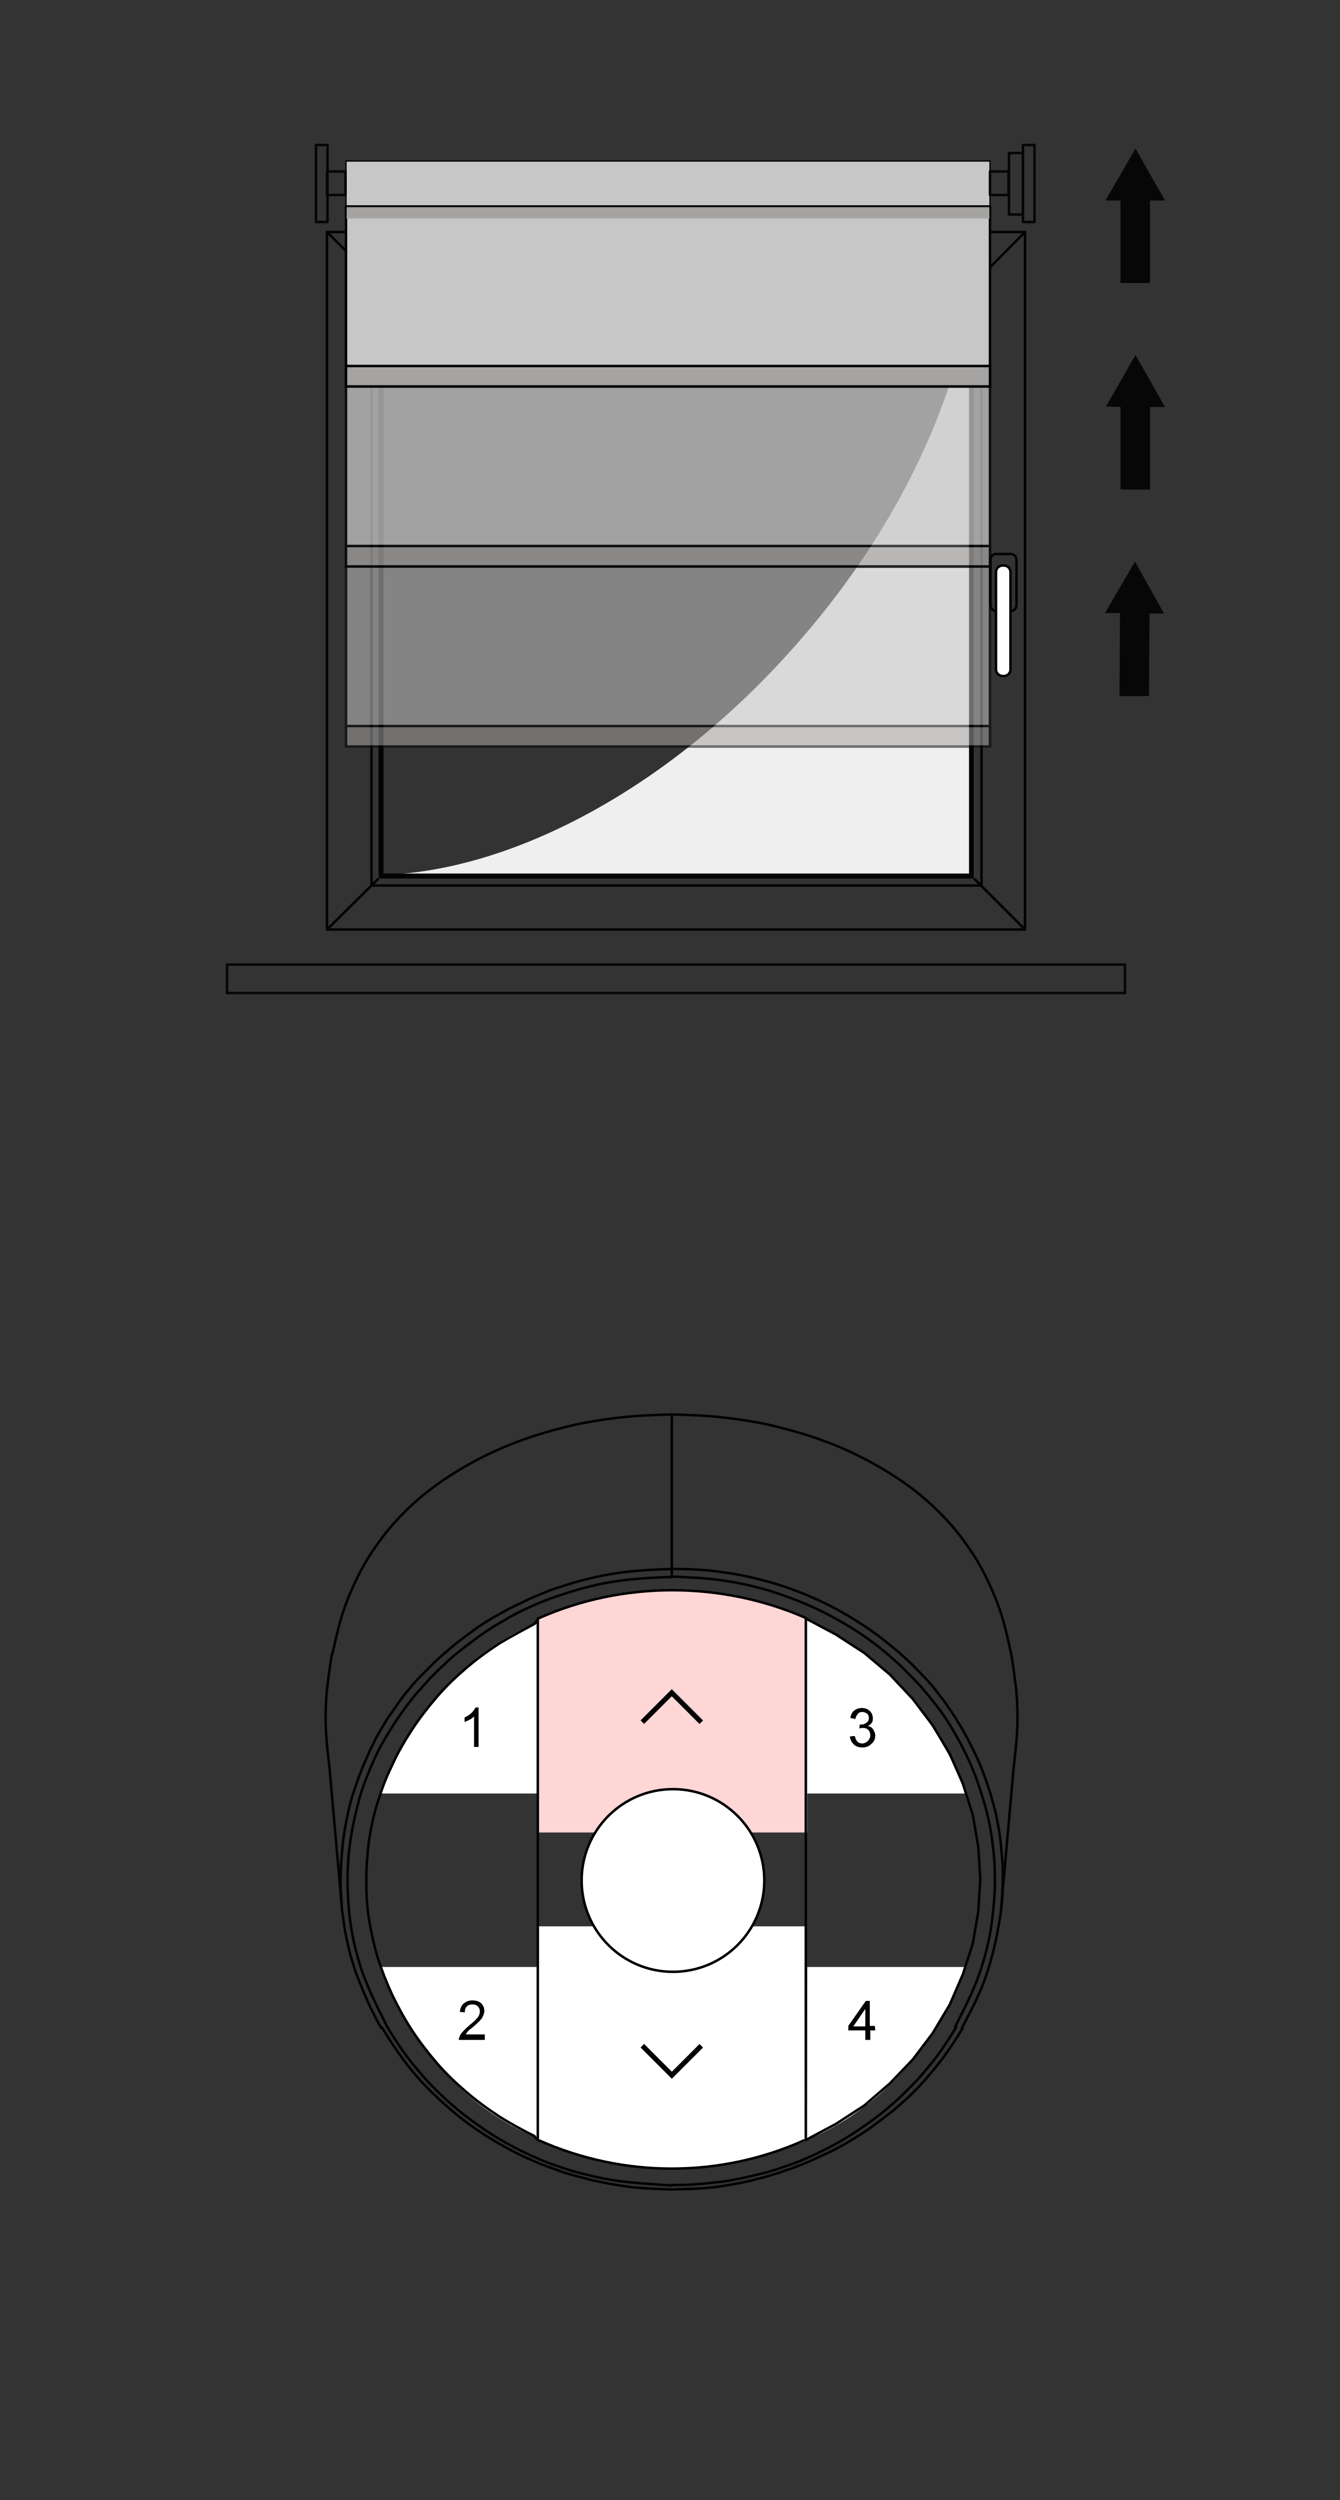
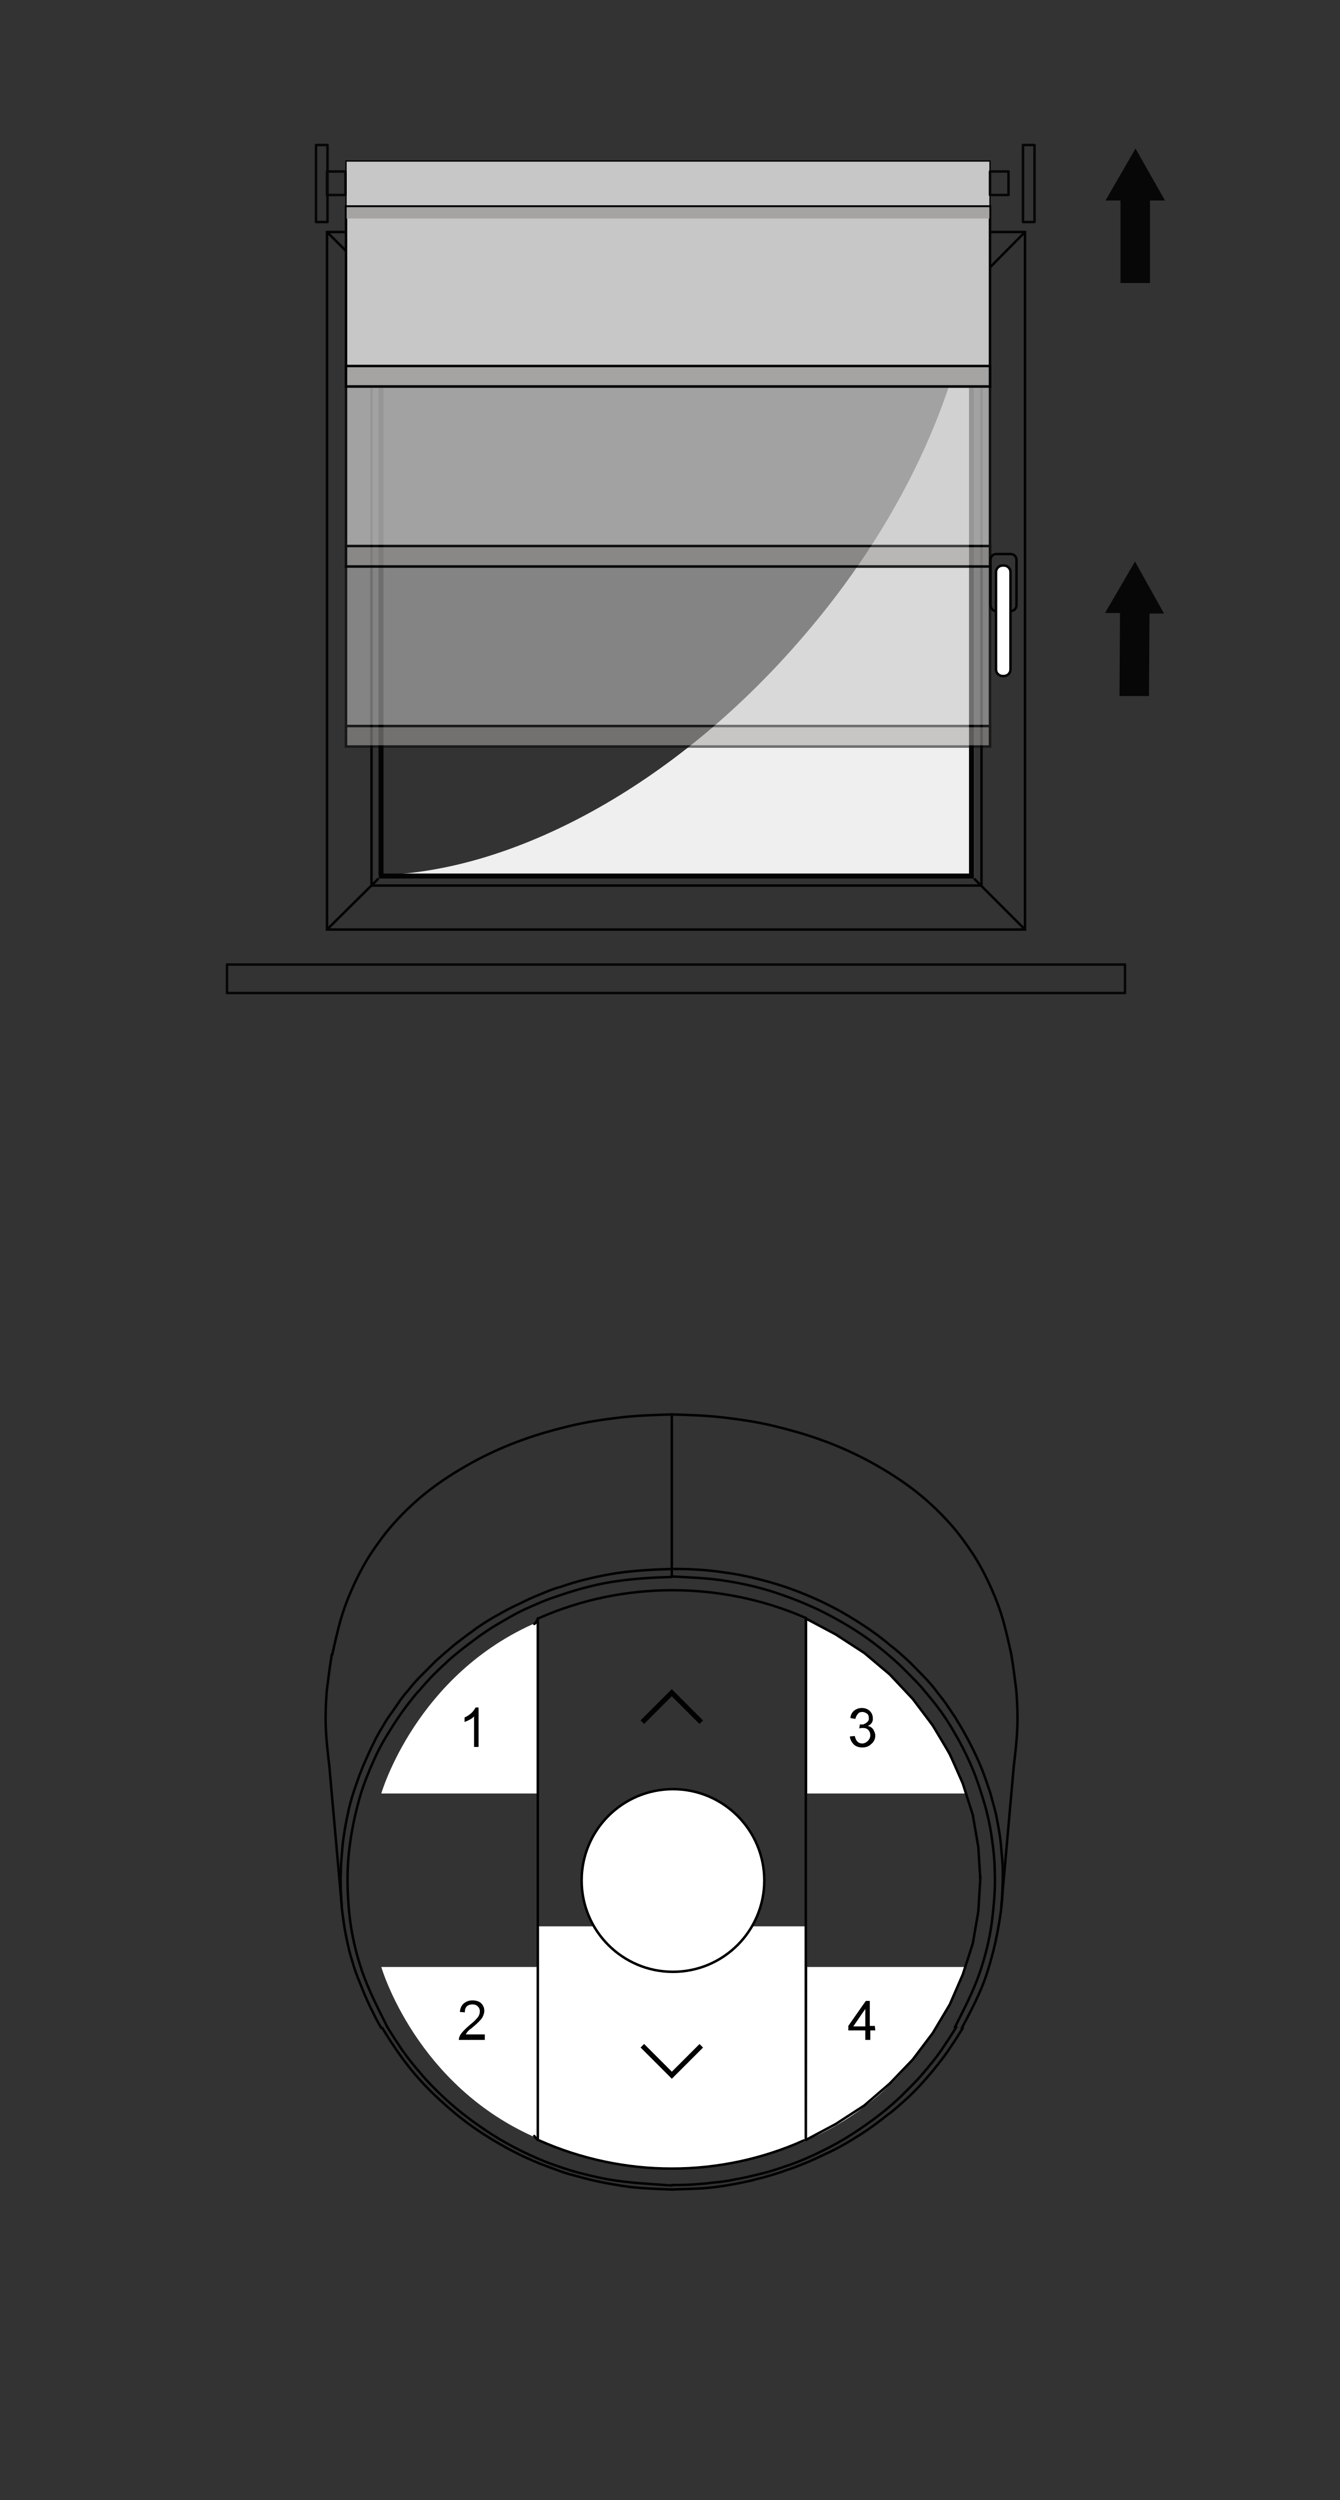
<svg xmlns="http://www.w3.org/2000/svg" version="1.1" id="Ebene_1" x="0px" y="0px" width="268px" height="500px" viewBox="0 0 268 500" style="enable-background:new 0 0 268 500;" xml:space="preserve">
  <rect x="0" y="0" width="268" height="500" fill="#333333" stroke="none" />
  <style type="text/css">
	.st0{fill:#FFFFFF;}
	.st1{fill:none;stroke:#020203;stroke-width:0.5;stroke-linecap:round;stroke-linejoin:round;stroke-miterlimit:10;}
	.st2{fill:none;stroke:#000100;stroke-miterlimit:10;}
	.st3{fill:none;stroke:#030304;stroke-width:0.5;stroke-linecap:round;stroke-linejoin:round;stroke-miterlimit:10;}
	.st4{fill:#020203;}
	.st5{fill:none;stroke:#020203;}
	.st6{fill:#FFFFFF;stroke:#000000;stroke-miterlimit:10;}
	.st7{fill:none;stroke:#000000;stroke-width:0.5;stroke-linecap:round;stroke-linejoin:round;stroke-miterlimit:10;}
	.st8{fill:#FFFFFF;stroke:#020203;stroke-width:0.5;stroke-linecap:round;stroke-linejoin:round;stroke-miterlimit:10;}
	.st9{fill:none;stroke:#FF0000;stroke-linecap:round;stroke-miterlimit:10;}
	.st10{fill:#070707;}
	.st11{clip-path:url(#XMLID_00000058560299474255823650000007573390404740733367_);fill:#FFFFFF;}
	.st12{clip-path:url(#XMLID_00000058560299474255823650000007573390404740733367_);fill:#ECECED;}
	
		.st13{clip-path:url(#XMLID_00000058560299474255823650000007573390404740733367_);fill:none;stroke:#030304;stroke-width:0.5;stroke-linecap:round;stroke-linejoin:round;stroke-miterlimit:10;}
	
		.st14{clip-path:url(#XMLID_00000058560299474255823650000007573390404740733367_);fill:none;stroke:#020203;stroke-width:0.5;stroke-linecap:round;stroke-linejoin:round;stroke-miterlimit:10;}
	.st15{clip-path:url(#XMLID_00000058560299474255823650000007573390404740733367_);}
	.st16{clip-path:url(#XMLID_00000058560299474255823650000007573390404740733367_);fill:none;stroke:#000100;stroke-miterlimit:10;}
	
		.st17{clip-path:url(#XMLID_00000058560299474255823650000007573390404740733367_);fill:#FFFFFF;stroke:#020203;stroke-width:0.5;stroke-linecap:round;stroke-linejoin:round;stroke-miterlimit:10;}
	.st18{fill:#C8C7C8;}
	.st19{fill:none;stroke:#060607;stroke-width:0.5;stroke-linecap:round;stroke-linejoin:round;stroke-miterlimit:10;}
	.st20{fill:#FFD6D6;}
	.st21{fill:#FFB8B8;stroke:#000000;stroke-width:0.5;stroke-miterlimit:10;}
	.st22{fill:#FFFFFF;stroke:#000000;stroke-width:0.5;stroke-miterlimit:10;}
	.st23{fill:none;stroke:#020203;stroke-width:0.5;stroke-miterlimit:10;}
	.st24{fill:#EFEFEF;}
	.st25{fill:#C7C7C6;stroke:#020203;stroke-width:0.26;stroke-miterlimit:10;}
	.st26{fill:#C7C7C6;stroke:#020203;stroke-width:0.5;stroke-miterlimit:10;}
	.st27{fill:#A5A4A4;stroke:#020203;stroke-width:0.5;stroke-miterlimit:10;}
	.st28{fill:#A5A4A4;stroke:#020203;stroke-width:0.26;stroke-miterlimit:10;}
	.st29{fill:#090603;}
	.st30{fill:none;stroke:#030405;stroke-miterlimit:10;stroke-dasharray:4.033,4.033;}
	.st31{opacity:0.75;}
	.st32{opacity:0.55;}
	.st33{fill:none;stroke:#030304;stroke-miterlimit:10;}
	.st34{fill:none;stroke:#030304;stroke-miterlimit:10;stroke-dasharray:4.033,4.033;}
	.st35{fill:none;stroke:#030304;stroke-width:0.5;stroke-miterlimit:10;}
	.st36{fill:#030304;}
	.st37{fill:#C8C7C7;stroke:#030304;stroke-width:0.26;stroke-miterlimit:10;}
	.st38{fill:#C8C7C7;stroke:#030304;stroke-width:0.5;stroke-miterlimit:10;}
	.st39{fill:#A5A4A3;stroke:#030304;stroke-width:0.5;stroke-miterlimit:10;}
	.st40{fill:#A5A4A3;stroke:#030304;stroke-width:0.26;stroke-miterlimit:10;}
	.st41{fill:none;stroke:#030405;stroke-miterlimit:10;}
</style>
  <g>
-     <path class="st20" d="M107.711,366.478h53.744v-42.896c0,0-13.808-5.827-26.862-5.549   c-15.763,0.335-27.033,5.649-27.033,5.649L107.711,366.478z" />
    <path class="st0" d="M161.306,385.252h-53.744v42.896c0,0,13.808,5.827,26.862,5.549   c15.763-0.335,27.033-5.649,27.033-5.649L161.306,385.252z" />
    <path class="st0" d="M107.561,358.682H76.261c0,0,6.901-23.892,31.3-34.3V358.682z" />
    <path class="st0" d="M161.456,358.682h31.584c0,0-7.184-24.164-31.584-34.572V358.682z" />
    <path class="st0" d="M107.561,393.382H76.261c0,0,6.901,23.892,31.3,34.3V393.382z" />
    <path class="st0" d="M161.456,393.382h31.584c0,0-7.184,24.164-31.584,34.572V393.382z" />
    <line class="st1" x1="196.061" y1="375.782" x2="196.061" y2="375.182" />
    <line class="st1" x1="65.861" y1="353.182" x2="68.361" y2="381.282" />
    <line class="st1" x1="200.261" y1="381.282" x2="202.761" y2="353.182" />
    <polyline class="st1" points="161.161,323.682 167.161,326.882 172.861,330.582 177.961,334.882    182.561,339.782 186.561,345.082 189.961,350.782 192.561,356.682 194.561,362.982    195.661,369.382 196.061,375.782 195.661,382.282 194.561,388.682 192.561,394.882    189.961,400.882 186.561,406.582 182.561,411.882 177.961,416.682 172.861,421.082    167.161,424.782 161.161,427.982  " />
    <line class="st1" x1="161.161" y1="323.682" x2="161.161" y2="427.982" />
    <line class="st1" x1="161.161" y1="323.582" x2="161.161" y2="323.682" />
    <g>
      <g>
        <g>
          <path class="st1" d="M161.161,323.582c-16.9-7.4-36.5-7.4-53.3,0" />
        </g>
      </g>
    </g>
    <g>
      <g>
        <g>
          <path class="st1" d="M107.861,428.082c16.9,7.5,36.1,7.5,52.9,0" />
        </g>
      </g>
      <g>
        <g>
          <path class="st1" d="M107.561,323.682C107.561,323.682,107.561,323.782,107.561,323.682      C107.561,323.782,107.461,323.782,107.561,323.682      c0,0.1-0.1,0.2-0.1,0.3c-0.1,0.1-0.1,0.2-0.2,0.3      c-0.1,0.2-0.191,0.367-0.4,0.5" />
        </g>
      </g>
      <g>
        <g>
-           <path class="st1" d="M106.861,427.182c-2.4-1.2-4.8-2.5-7-3.9      c-2.3-1.5-4.5-3.1-6.6-4.9s-4.1-3.7-5.9-5.8      c-1.8-2.1-3.5-4.3-5-6.6c-1.5-2.3-2.8-4.7-4-7.2      c-1.1-2.4-2.1-5-2.9-7.5c-0.7-2.5-1.3-5.1-1.7-7.7      c-0.4-2.5-0.5-5.1-0.5-7.6s0.2-5.1,0.5-7.6      c0.4-2.6,0.9-5.2,1.7-7.7c0.8-2.6,1.7-5.1,2.9-7.5      c1.1-2.5,2.5-4.9,4-7.2c1.5-2.3,3.2-4.5,5-6.6s3.8-4,5.9-5.8      c2.1-1.8,4.3-3.4,6.6-4.9c2.3-1.4,4.6-2.6,7-3.9" />
-         </g>
+           </g>
      </g>
      <g>
        <g>
          <path class="st1" d="M106.861,427.182c0.1,0.2,0.3,0.4,0.4,0.5      s0.1,0.1,0.2,0.2c0,0,0.1,0,0.1,0.1l0,0" />
        </g>
      </g>
    </g>
    <line class="st1" x1="107.561" y1="427.982" x2="107.561" y2="323.682" />
    <line class="st1" x1="107.561" y1="323.682" x2="107.861" y2="323.582" />
    <g>
      <g>
        <g>
          <path class="st1" d="M76.261,405.582c-0.6-1-1.2-2.1-1.7-3.2      c-0.6-1.1-1.1-2.3-1.6-3.4c-0.5-1.2-1-2.5-1.5-3.7      c-0.5-1.3-0.9-2.7-1.3-4c-0.4-1.4-0.7-2.9-1-4.3      c-0.3-1.5-0.5-3.1-0.7-4.6c-0.2-1.4-0.2-2.9-0.3-4.3" />
        </g>
      </g>
    </g>
    <polyline class="st1" points="134.361,313.582 134.361,313.882 134.361,314.082 134.361,314.282    134.361,314.582 134.361,314.782 134.361,315.282  " />
    <g>
      <g>
        <g>
          <path class="st1" d="M77.461,405.382c-1.8-3.6-3.7-7.3-5-11      c-1.3-3.8-2.2-7.7-2.6-11.7s-0.5-8-0.1-12      c0.4-3.9,1.2-7.8,2.3-11.6c0.7-2.3,1.6-4.6,2.6-6.8      c0.9-2.1,2-4.1,3.2-6c1.1-1.8,2.3-3.6,3.6-5.3      c0.8-1,1.5-2,2.4-2.9c0.8-1,1.7-1.9,2.5-2.8      c0.9-0.9,1.8-1.8,2.7-2.6c0.9-0.9,1.9-1.7,2.9-2.5      c1.2-1,2.5-1.9,3.8-2.9c1.3-0.9,2.6-1.8,4-2.6      c1.4-0.8,2.7-1.6,4.1-2.3c1.4-0.7,2.8-1.3,4.2-1.9      c1.4-0.6,2.9-1.1,4.4-1.6c3.6-1.2,7.4-2.2,11.2-2.7      c3.5-0.5,7.1-0.7,10.7-0.8" />
        </g>
      </g>
      <g>
        <g>
          <path class="st1" d="M192.361,405.582c1.3-2.4,2.5-4.7,3.6-7.2      s1.9-5.1,2.6-7.8c0.7-2.7,1.2-5.4,1.6-8.2      c0.1-1.1,0.3-2.3,0.3-3.4c0-0.1,0-0.2,0-0.3" />
        </g>
      </g>
      <g>
        <g>
          <path class="st1" d="M134.361,315.282c3.7,0.2,7.3,0.3,10.9,0.9      c3.8,0.6,7.6,1.5,11.2,2.8c3.7,1.3,7.2,2.8,10.6,4.7      c3.5,1.9,6.8,4.1,9.8,6.6c1.3,1.1,2.6,2.2,3.8,3.4      c1.2,1.2,2.4,2.4,3.5,3.6c1.1,1.3,2.2,2.6,3.2,3.9      c1.3,1.7,2.5,3.5,3.5,5.3c1.2,2,2.2,4,3.1,6c1,2.2,1.8,4.5,2.5,6.8      c0.8,2.5,1.4,5,1.8,7.6c0.4,2.6,0.7,5.3,0.7,7.9      c0.1,2.7-0.1,5.3-0.4,8c-0.4,4-1.3,7.9-2.6,11.7      c-1.3,3.8-3.2,7.4-5,11" />
        </g>
      </g>
      <g>
        <g>
          <path class="st1" d="M66.361,330.882c-0.4,2.4-0.7,4.8-1,7.2      c-0.2,2.5-0.3,5-0.2,7.4c0.1,2.6,0.4,5.1,0.7,7.7" />
        </g>
      </g>
      <g>
        <g>
          <path class="st1" d="M134.361,282.882c-3.5,0.1-6.9,0.2-10.3,0.6      c-3.4,0.4-6.8,0.9-10.1,1.7c-3.3,0.8-6.5,1.7-9.5,2.8      c-3.1,1.1-6,2.4-8.9,3.9c-3.2,1.7-6.3,3.6-9.1,5.7      c-2.8,2.1-5.4,4.5-7.8,7.2c-1.7,1.9-3.2,4-4.6,6.1      c-1.4,2.2-2.6,4.5-3.7,7c-0.9,2-1.7,4.2-2.3,6.3      c-0.6,2.2-1.1,4.4-1.6,6.7" />
        </g>
      </g>
    </g>
    <line class="st1" x1="134.361" y1="313.582" x2="134.361" y2="282.882" />
    <g>
      <g>
        <g>
          <path class="st1" d="M134.361,282.882c3.5,0.1,6.9,0.2,10.3,0.6      c3.4,0.4,6.8,0.9,10.1,1.7c3.3,0.8,6.5,1.7,9.5,2.8      c3.1,1.1,6,2.4,8.9,3.9c3.2,1.7,6.3,3.6,9.1,5.7      c2.8,2.1,5.4,4.5,7.8,7.2c1.7,1.9,3.2,4,4.6,6.1      c1.4,2.2,2.6,4.5,3.7,7c0.9,2,1.7,4.2,2.3,6.3      c0.6,2.2,1.1,4.4,1.6,6.7" />
        </g>
      </g>
      <g>
        <g>
          <path class="st1" d="M202.261,330.882c0.4,2.4,0.7,4.8,1,7.2      c0.2,2.5,0.3,5,0.2,7.4c-0.1,2.6-0.4,5.1-0.7,7.7" />
        </g>
      </g>
      <g>
        <g>
          <path class="st1" d="M191.261,405.382c-0.9,1.5-1.9,3-2.9,4.5      c-1.1,1.6-2.4,3.2-3.7,4.7c-1.4,1.7-3,3.2-4.6,4.8      c-1.7,1.6-3.5,3.1-5.4,4.5s-3.8,2.7-5.8,3.9      c-2,1.2-4,2.2-6.1,3.2c-1.8,0.8-3.6,1.6-5.5,2.2      c-1.7,0.6-3.5,1.2-5.3,1.6c-1.6,0.4-3.3,0.8-5,1.1      c-1.4,0.3-2.8,0.5-4.2,0.6c-1.4,0.2-2.8,0.3-4.2,0.4      s-2.8,0.1-4.2,0.1" />
        </g>
      </g>
      <g>
        <g>
          <path class="st1" d="M77.461,405.382c0.9,1.5,1.9,3,2.9,4.5      c1.1,1.6,2.4,3.2,3.7,4.7c1.4,1.7,3,3.3,4.6,4.8      c1.7,1.6,3.5,3.1,5.4,4.5s3.8,2.7,5.8,3.9      c2,1.2,4,2.2,6.1,3.2c1.8,0.8,3.6,1.6,5.5,2.2      c1.7,0.6,3.5,1.2,5.3,1.6c1.6,0.4,3.3,0.8,5,1.1      c4.1,0.7,8.4,0.9,12.6,1.2" />
        </g>
      </g>
      <g>
        <g>
          <path class="st1" d="M134.361,437.882c-2.8-0.1-5.6-0.2-8.3-0.5      c-2.3-0.3-4.6-0.7-6.9-1.2c-1.8-0.4-3.6-0.9-5.4-1.4      c-1.1-0.3-2.1-0.7-3.2-1.1c-0.8-0.3-1.6-0.6-2.4-0.9      c-0.6-0.2-1.1-0.5-1.7-0.7c-0.2-0.1-0.4-0.2-0.6-0.3      c-0.1,0-0.1-0.1-0.2-0.1h-0.1l0,0l0,0      c-3.1-1.4-6.1-3.1-8.9-4.9s-5.5-3.9-7.9-6.1      c-2.5-2.2-4.8-4.6-6.8-7.1s-3.8-5.2-5.5-8" />
        </g>
      </g>
      <g>
        <g>
          <path class="st1" d="M134.361,437.882c2.3-0.1,4.6-0.1,6.9-0.3      c2.4-0.2,4.8-0.6,7.2-1.1c1-0.2,2-0.4,2.9-0.7      c1-0.2,2-0.5,3-0.8s2-0.6,3-1c1-0.3,2-0.7,3-1.1s2-0.8,3-1.3      c0.9-0.4,1.9-0.9,2.8-1.3c1.4-0.7,2.7-1.4,4-2.2      c0.8-0.5,1.6-1,2.4-1.5c0.9-0.6,1.8-1.2,2.7-1.9      c1-0.7,1.9-1.5,2.9-2.2c1-0.8,2-1.7,3-2.6      c1.9-1.7,3.6-3.6,5.2-5.5c1.3-1.6,2.6-3.2,3.7-4.9      c0.9-1.3,1.7-2.6,2.5-3.9" />
        </g>
      </g>
      <g>
        <g>
          <path class="st1" d="M68.161,377.982c0-1.2-0.1-2.3,0-3.5      c0-1.2,0.1-2.4,0.2-3.6s0.2-2.5,0.4-3.7      c0.2-1.5,0.5-3,0.8-4.4c0.3-1.5,0.7-3,1.2-4.5      c0.3-0.9,0.6-1.8,0.9-2.6c0.3-0.9,0.7-1.8,1-2.6      c0.4-0.9,0.8-1.8,1.2-2.7c0.4-0.9,0.9-1.8,1.3-2.7      c0.5-0.9,1-1.8,1.5-2.6c0.5-0.9,1.1-1.8,1.7-2.6      c0.6-0.9,1.2-1.7,1.8-2.6c0.5-0.7,1.1-1.4,1.7-2.1      c0.7-0.9,1.5-1.8,2.3-2.6c1-1,2-2,3-3c1.2-1.1,2.5-2.2,3.8-3.3      c1.4-1.1,2.9-2.2,4.4-3.3c1.3-0.9,2.7-1.8,4.2-2.6      c1.2-0.7,2.5-1.4,3.8-2c1.1-0.5,2.2-1.1,3.4-1.6      c1-0.4,1.9-0.8,2.9-1.2c0.8-0.3,1.6-0.6,2.4-0.8      c3.7-1.3,7.6-2.2,11.5-2.8c3.6-0.5,7.2-0.7,10.9-0.8" />
        </g>
      </g>
      <g>
        <g>
          <path class="st1" d="M200.461,378.682c0-1,0.1-2.1,0.1-3.1      c0-1.1,0-2.3-0.1-3.5s-0.2-2.3-0.3-3.4s-0.3-2.3-0.5-3.4      s-0.4-2.3-0.7-3.4s-0.6-2.2-0.9-3.3      c-0.6-1.8-1.2-3.6-1.9-5.3c-1-2.4-2.2-4.8-3.5-7.1      c-0.5-0.9-1.1-1.8-1.6-2.7c-0.6-0.9-1.3-1.9-1.9-2.8      c-0.7-1-1.5-1.9-2.2-2.9c-0.8-1-1.7-2-2.6-2.9c-1-1-1.9-2-3-3      s-2.2-2-3.4-2.9c-2.1-1.8-4.4-3.4-6.8-4.9      c-2.2-1.4-4.4-2.6-6.7-3.7c-2.1-1-4.3-1.9-6.5-2.7      c-2-0.7-4-1.3-6-1.8c-2.3-0.6-4.7-1.1-7.1-1.4      c-1.9-0.3-3.9-0.5-5.9-0.6c-1.5-0.1-3-0.1-4.6-0.1" />
        </g>
      </g>
    </g>
    <g>
      <path class="st4" d="M95.811,349.382h-1v-6.1c-0.5,0.5-1.1,0.8-1.9,1.1v-0.9    c1.1-0.5,1.8-1.2,2.2-2h0.6v7.9H95.811z" />
    </g>
    <g>
      <path class="st4" d="M173.561,345.182c0.5,0.1,0.8,0.3,1.1,0.7    c0.2,0.4,0.4,0.8,0.4,1.2c0,0.7-0.3,1.3-0.8,1.7    c-0.5,0.5-1.1,0.7-1.8,0.7s-1.3-0.2-1.7-0.6    c-0.4-0.4-0.7-0.9-0.8-1.6l1-0.1c0.1,0.5,0.3,0.9,0.5,1.1    c0.3,0.3,0.6,0.4,1,0.4s0.8-0.2,1.1-0.5    c0.3-0.3,0.5-0.7,0.5-1.1c0-0.4-0.1-0.8-0.4-1.1    c-0.3-0.3-0.6-0.4-1.1-0.4c-0.2,0-0.4,0-0.7,0.1    l0.1-0.8c0.3,0,0.5,0,0.6,0s0.3-0.1,0.5-0.2s0.3-0.2,0.5-0.4    c0.2-0.2,0.2-0.4,0.2-0.7c0-0.4-0.1-0.7-0.4-0.9    c-0.3-0.2-0.6-0.3-0.9-0.3c-0.4,0-0.7,0.1-0.9,0.4    c-0.2,0.2-0.4,0.6-0.5,1l-1-0.2c0.1-0.7,0.4-1.2,0.8-1.5    c0.4-0.3,0.9-0.5,1.5-0.5s1.2,0.2,1.6,0.6    c0.4,0.4,0.6,0.9,0.6,1.4    C174.661,344.282,174.261,344.882,173.561,345.182L173.561,345.182z" />
    </g>
    <g>
      <path class="st4" d="M96.861,407.965h-5.1c0-0.4,0.2-0.9,0.5-1.3    s0.9-1,1.7-1.7c0.5-0.4,1-0.8,1.4-1.3    c0.4-0.4,0.6-0.9,0.6-1.4c0-0.4-0.1-0.7-0.4-1    s-0.6-0.4-1.1-0.4c-0.4,0-0.8,0.1-1.1,0.4    c-0.3,0.3-0.4,0.7-0.4,1.2l-1-0.1    c0.1-0.7,0.3-1.3,0.8-1.7s1-0.6,1.7-0.6    c0.8,0,1.4,0.2,1.8,0.6s0.6,0.9,0.6,1.5c0,0.5-0.2,1-0.5,1.5    c-0.4,0.5-1.1,1.2-2.1,2c-0.6,0.4-0.9,0.8-1.1,1.2h3.8    v1.1h-0.1V407.965z" />
    </g>
    <g>
      <path class="st4" d="M175.061,406.065h-1v1.9h-1v-1.9h-3.4v-0.9l3.5-5h0.8v5h1    L175.061,406.065L175.061,406.065z M173.061,405.265v-3.5l0,0l-2.4,3.5H173.061z" />
    </g>
    <polyline class="st2" points="128.469,344.418 134.355,338.532 140.254,344.432  " />
    <polyline class="st2" points="140.254,409.143 134.368,415.028 128.469,409.129  " />
    <circle class="st22" cx="134.594" cy="376.082" r="18.267" />
  </g>
  <g>
    <g>
      <g>
        <g>
          <g>
            <g>
              <polygon class="st10" points="230,56.6 230,40.1 233,40.1 227.1,29.7 221.1,40.1         224.1,40.1 224.1,56.6       " />
            </g>
          </g>
        </g>
      </g>
    </g>
    <g>
      <g>
        <g>
          <g>
            <g>
              <g>
-                 <polygon class="st10" points="230,97.9 230,81.4 233,81.4          227.1,71 221.2,81.3 224.1,81.4 224.1,97.9        " />
-               </g>
+                 </g>
            </g>
          </g>
        </g>
      </g>
      <g>
        <g>
          <g>
            <g>
              <g>
                <g>
                  <polygon class="st10" points="229.8,139.2 229.9,122.7 232.8,122.7           227,112.3 221,122.6 224,122.6 223.9,139.2         " />
                </g>
              </g>
            </g>
          </g>
        </g>
      </g>
    </g>
  </g>
  <g>
    <rect x="45.4" y="192.9" class="st19" width="179.6" height="5.7" />
    <rect x="65.4" y="46.4" class="st35" width="139.6" height="139.5" />
    <rect x="74.3" y="55.2" class="st35" width="122" height="121.9" />
    <line class="st35" x1="75.7" y1="56.7" x2="65.4" y2="46.4" />
    <line class="st35" x1="194.8" y1="56.7" x2="205" y2="46.4" />
    <line class="st35" x1="65.4" y1="185.9" x2="75.7" y2="175.7" />
    <line class="st35" x1="205" y1="185.9" x2="194.8" y2="175.7" />
    <g>
      <g>
        <path class="st35" d="M203.3,121c0,0.7-0.5,1.2-1.2,1.2h-2.8     c-0.7,0-1.2-0.5-1.2-1.2v-9c0-0.7,0.5-1.2,1.2-1.2h2.8     c0.7,0,1.2,0.5,1.2,1.2V121z" />
      </g>
      <g>
        <path class="st0" d="M202.1,133.9c0,0.7-0.6,1.3-1.3,1.3H200.5     c-0.7,0-1.3-0.6-1.3-1.3v-19.5c0-0.7,0.6-1.3,1.3-1.3h0.3     c0.7,0,1.3,0.6,1.3,1.3V133.9z" />
        <path class="st35" d="M202.1,133.9c0,0.7-0.6,1.3-1.3,1.3H200.5     c-0.7,0-1.3-0.6-1.3-1.3v-19.5c0-0.7,0.6-1.3,1.3-1.3h0.3     c0.7,0,1.3,0.6,1.3,1.3V133.9z" />
      </g>
    </g>
    <g>
      <path class="st24" d="M160.3,127.7C134.7,157.4,102.3,174.5,75.7,175v0.7h119.1    v-119h-0.2C191.7,79.3,180,105,160.3,127.7z" />
    </g>
    <g>
      <path class="st36" d="M193.8,57.7v117H76.7v-117L193.8,57.7 M194.8,56.7H75.7    v119h119.1L194.8,56.7L194.8,56.7z" />
    </g>
    <rect x="69.2" y="32.2" class="st37" width="128.8" height="9.1" />
    <rect x="63.2" y="29" class="st19" width="2.3" height="15.4" />
    <g>
-       <rect x="201.8" y="30.6" class="st19" width="2.8" height="12.3" />
      <rect x="204.6" y="29" class="st19" width="2.3" height="15.4" />
    </g>
    <rect x="65.4" y="34.3" class="st19" width="3.7" height="4.7" />
    <rect x="198" y="34.3" class="st19" width="3.7" height="4.7" />
    <g>
      <rect x="69.2" y="41.3" class="st38" width="128.8" height="36" />
      <rect x="69.2" y="73.2" class="st39" width="128.8" height="4.1" />
    </g>
    <g class="st31">
      <rect x="69.2" y="77.3" class="st38" width="128.8" height="36" />
      <rect x="69.2" y="109.2" class="st39" width="128.8" height="4.1" />
    </g>
    <g class="st32">
      <rect x="69.2" y="113.3" class="st38" width="128.8" height="36" />
      <rect x="69.2" y="145.2" class="st39" width="128.8" height="4.1" />
    </g>
    <polyline class="st40" points="69.2,43.7 69.2,41.3 198,41.3 198,43.7  " />
  </g>
</svg>